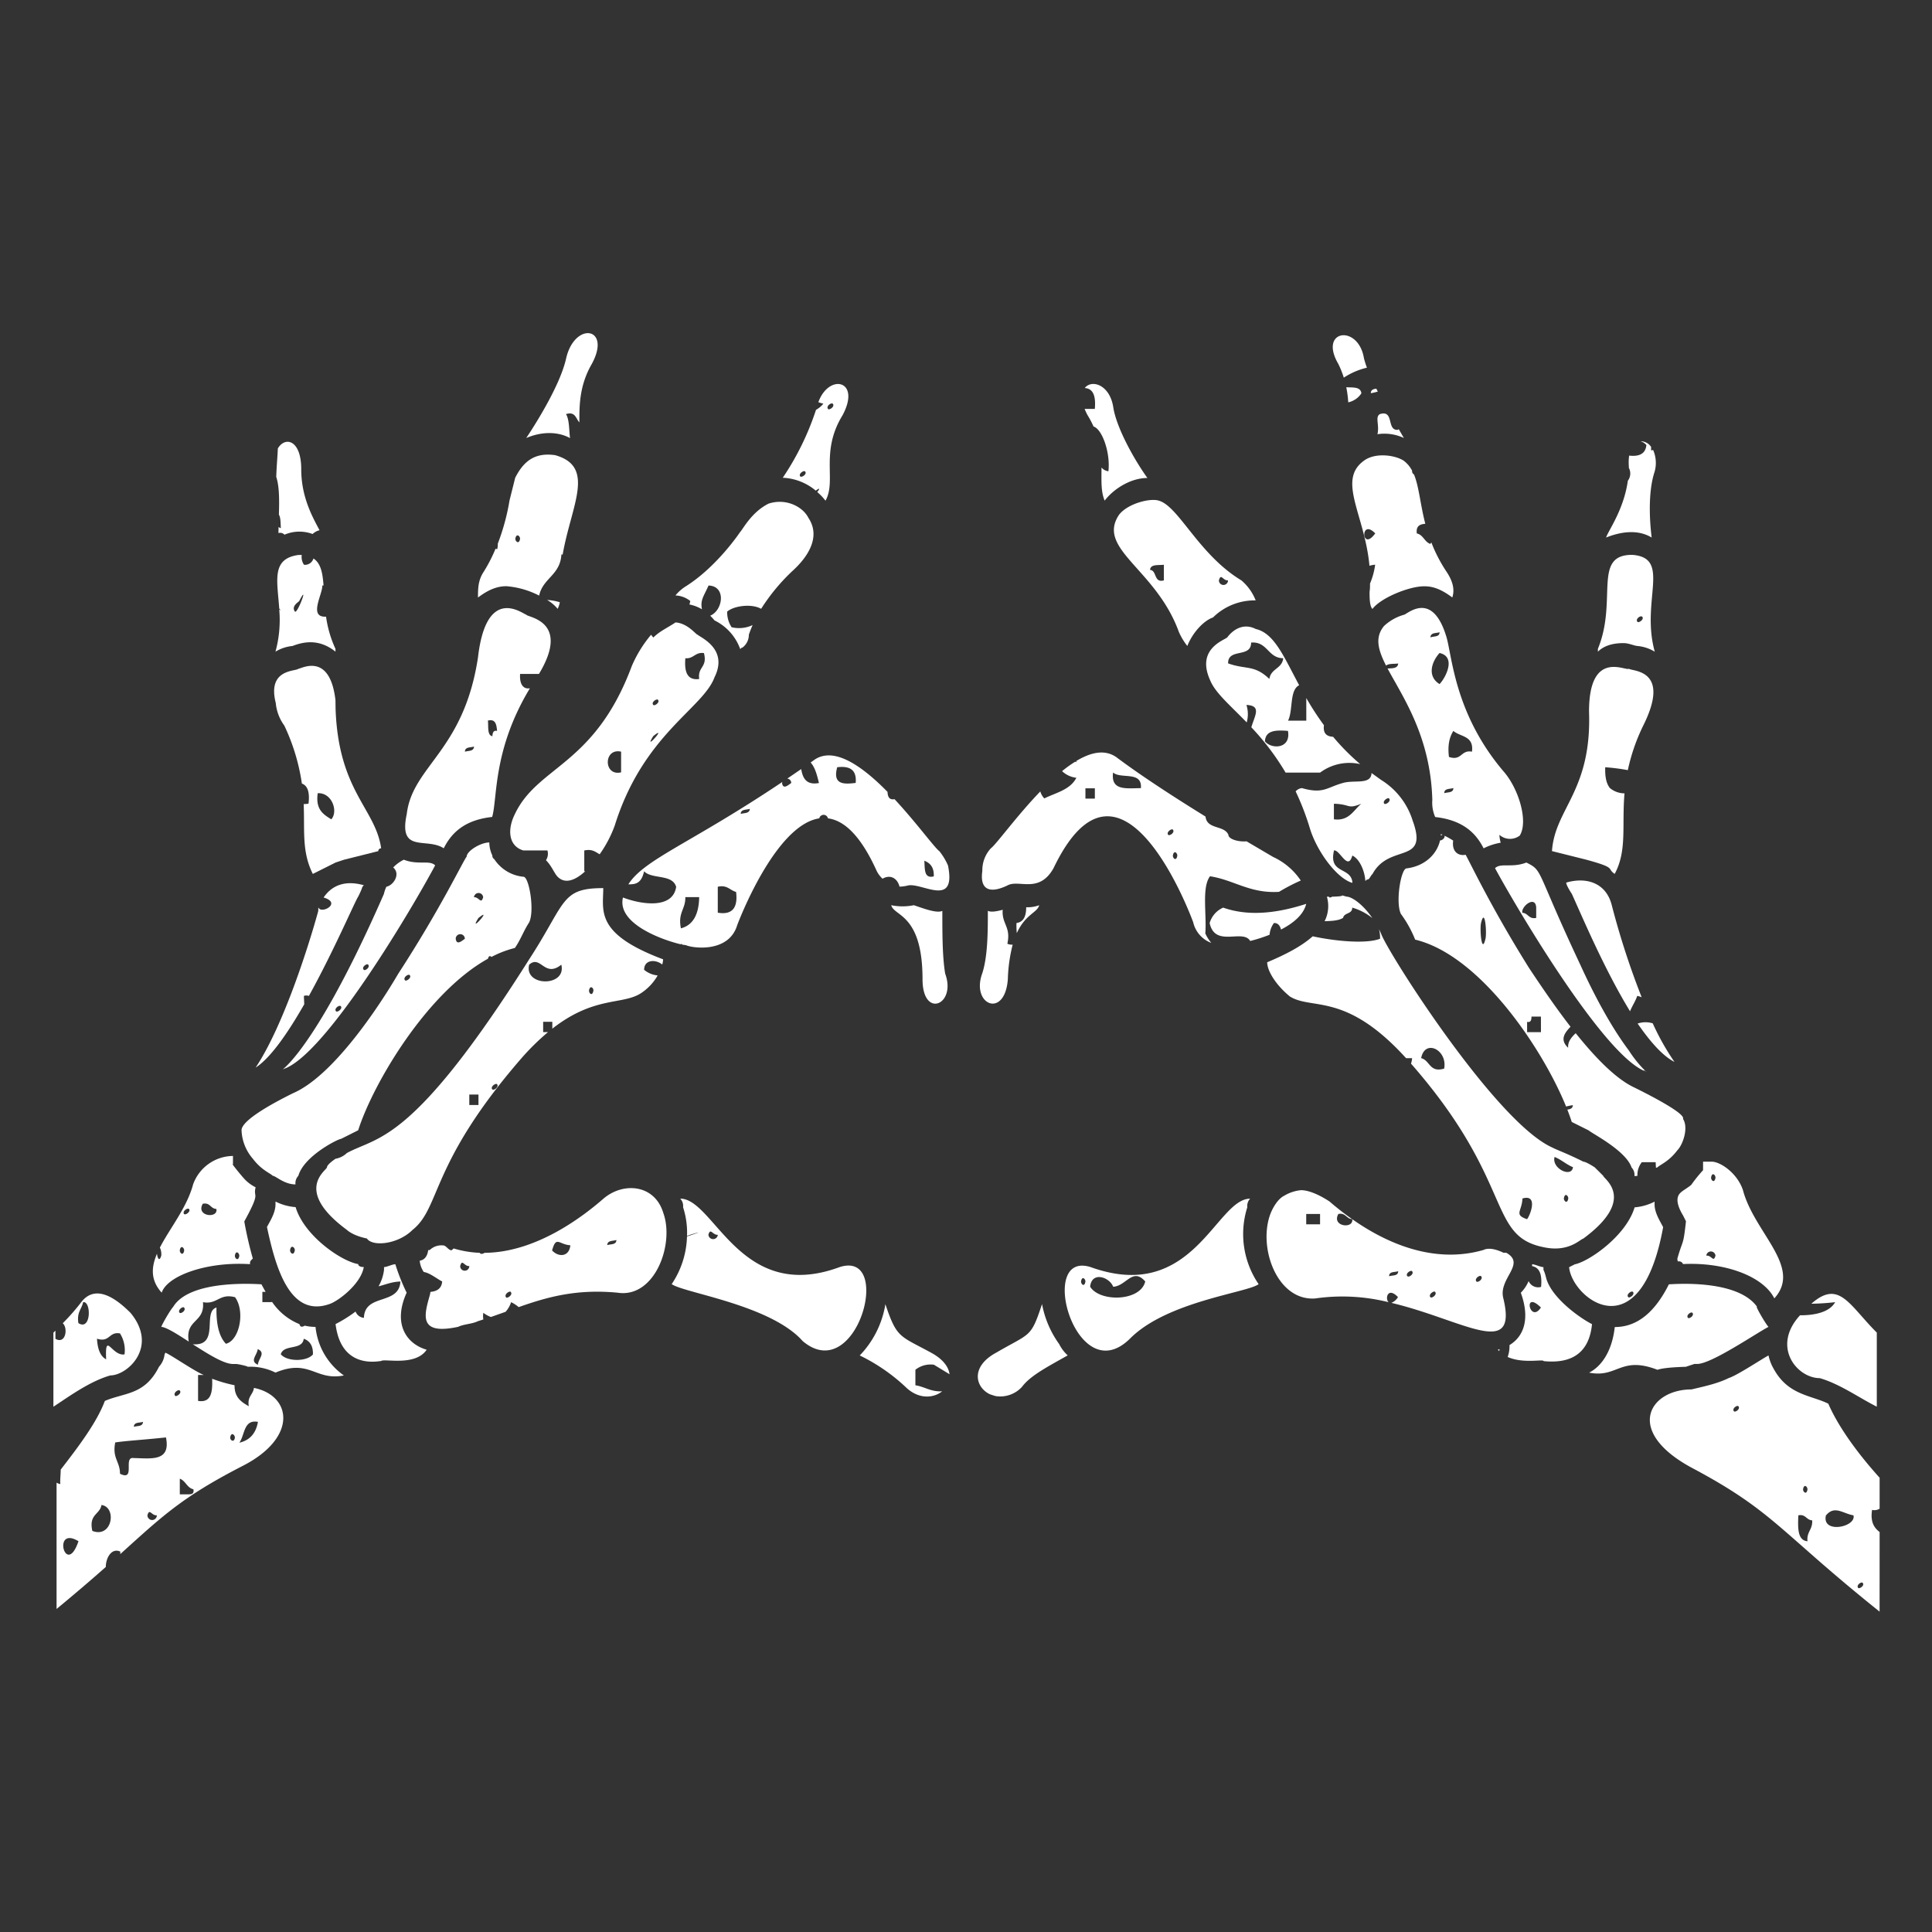
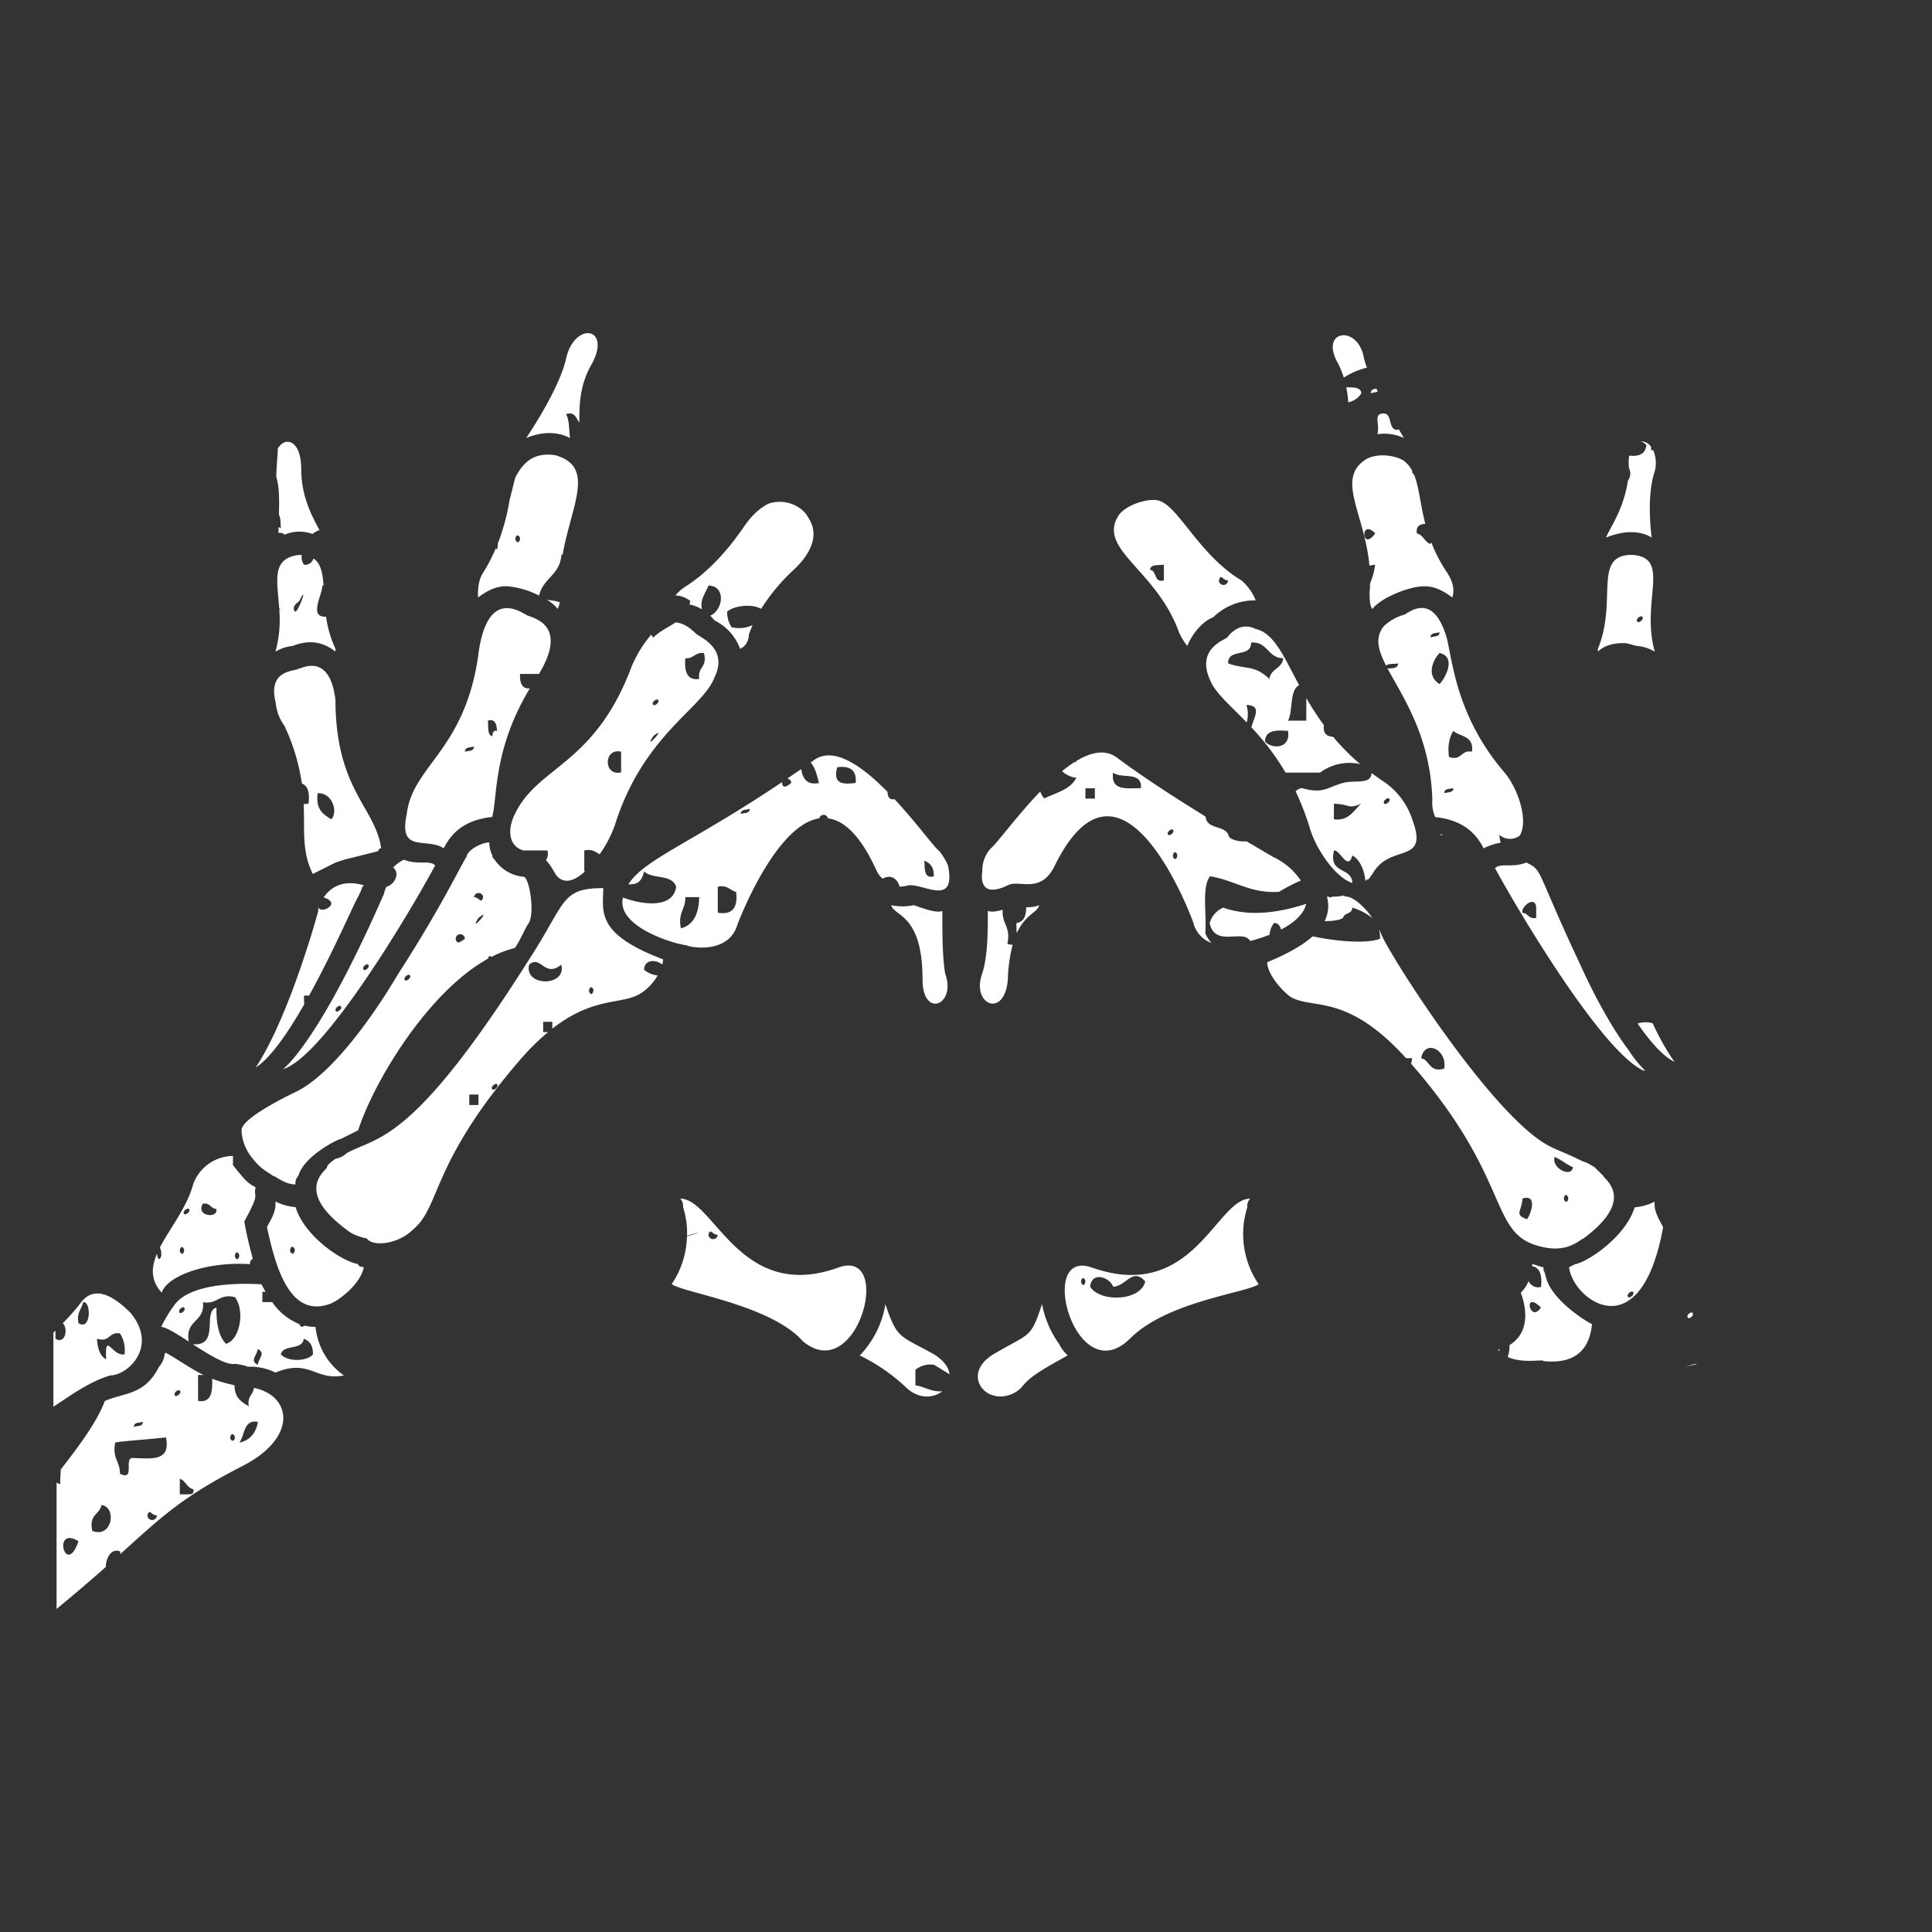
<svg xmlns="http://www.w3.org/2000/svg" viewBox="0 0 512 512" fill="#fff">
  <rect x="0" y="0" width="512" height="512" fill="#333333" stroke="none" />
  <path d="M80.63 266.16l-.1-2.23a2 2 0 0 1 1.33 0c6.6-11.93 12.18-25 13.07-26.33 1.5-3 .75-2.26 1.5-3-4.35-1.24-8.18-.43-10.67 3.25 5 1.5-.73 4.5-1.35 2.65l-.06.14v.76c-2.27 8.3-9.06 30.2-16.6 41.52 3.97-2.54 8.58-9.26 12.87-16.76zm8.27-93.46v-.76a29.9 29.9 0 0 1-2.49-8.52c-4.77.28-.87-6-1-8.25a1.23 1.23 0 0 1 .33 0c-.24-3.32-.7-5.87-2.67-7.17a2.34 2.34 0 0 1-2.51 1.67 3.65 3.65 0 0 1-.59-2.6h-.87c-7.2 1-5.63 6.64-5.1 14.18.38.47.54.73 0 .24a31.68 31.68 0 0 1-1 11.21 10.66 10.66 0 0 1 4.53-1.51c3.82-1.5 7.6-1.5 11.37 1.5zm-9.6-13.43c2.74-5.27-.54 3.7-1.16 2.78-1.02-1.45 1-2.5 1.16-2.78zm-3.24 123.66c11.33-5.28 33.22-42.28 39.26-53.6-1.5-1.5-4.53 0-8.3-1.5a9.88 9.88 0 0 0-2.82 2.06c2 1.66.16 4.7-1.8 5.1a8.64 8.64 0 0 0-.66 1.91c-21.14 48.32-30.2 47.56-25.67 46.05zm21.5-27.3c.63.7-.85 1.76-1.16 1.37-.7-.7.85-1.76 1.16-1.37zm-7.26 11c.62.7-.94 1.76-1.25 1.37-.62-.7.86-1.75 1.25-1.36zM434 171.2a10.66 10.66 0 0 1 4.53 1.51c-3.78-13.6 4.53-24.92-6-25.67-10.58 0-3.78 12.08-9.07 24.9v.76c1.52-1.5 3.78-2.27 6.8-2.27 1.42 0 2.93.76 3.74.76zm1.2-7.78c.63.7-.94 1.76-1.25 1.37-.67-.7.82-1.78 1.2-1.37zm-50.33-5.07c.75-2.26 0-4.53-1.5-6.8a39.72 39.72 0 0 1-4.05-7.8 2 2 0 0 0-.25.4c-1.57-.5-1.88-2.43-3.6-2.78-.26-2 .84-2.45 2.25-2.56-1.37-5.3-1.65-9.8-3-13.08a.94.94 0 0 1-.5-.84v-.16a7.87 7.87 0 0 0-2.21-2.63c-2.26-1.5-7.55-2.26-10.57 0-7.15 5.2.25 14.32 1.48 27.84a6.86 6.86 0 0 1 1.51-.29 19.45 19.45 0 0 1-1.36 5c0 .72 0 1.46-.12 2.2 0 1.5 0 3.78.76 4.53 2.26-3 9.8-6 13.6-6 2.28-.06 4.55.7 7.57 2.96zm-20.42-17c-3.67 5.12-4.06-4.17 0 0zM145 159a10.36 10.36 0 0 1 2.78 2.35 6.66 6.66 0 0 0 .58-1.75 14.2 14.2 0 0 0-3.36-.6zm-71.2-17.74a1.58 1.58 0 0 1 1.59.44 10 10 0 0 1 7.45-.18 4 4 0 0 1 1.84-1c-1.8-3.43-4.85-8.7-4.85-16.18 0-7.76-4.25-8.78-6.2-5.5-.08 2.12-.33 4.6-.42 7.54.83 2.53.82 6.18.7 10 .5.82.43 2.3.52 3.58a1.6 1.6 0 0 1-.61-.31l-.03 1.62zm15.1 44.27c-1.5-12.83-9.06-8.3-9.82-8.3-.75.75-8.3 0-6 9.06a12 12 0 0 0 2.27 6A53.82 53.82 0 0 1 80 207.65c1.64.6 2.1 2.52 1.76 5.33a12.46 12.46 0 0 1-1.28.12c.3 7.1-.55 12.56 2.42 18.5l6.03-3.02 2.26-.75 9.06-2.27a.74.74 0 0 1 .76-.75c-1.5-10.57-11.33-15.1-12.08-37zm-1.1 31.6c-2.1-1.3-4.22-2.58-3.6-6.92 3.8-.2 5.48 4.84 3.6 6.92zm-23.06 95.25c-.76-.76-3.78-4.53-3-3.78v-2.26a11.36 11.36 0 0 0-10.57 7.55c-1.65 6.17-6.2 11.66-8.8 16.73a4.16 4.16 0 0 1 .37 2.13c-.5 1.7-1 .73-1.14-.5-1.53 3.62-1.74 7 1.25 10.32 1.5-4.53 12.08-8.3 23.4-7.55 0-.75 0-.75.75-1.5a98.24 98.24 0 0 1-2.26-9.82c4.53-8.3 2.26-6 3-9.06a10.35 10.35 0 0 1-3.02-2.26zm-17.1 19c.24-1.56 1.17-.74 1.17 0-.23 1.53-1.17.75-1.17-.04zm1.17-9.6c-.62-.74.87-1.76 1.26-1.4.62.63-.87 1.72-1.26 1.36zm4.93-2.77c2-.4 2 1.3 3.6 1.37.55 2.63-5.54 2-3.6-1.37zm8.5 13.8c.23-1.6 1.18-.78 1.18 0-.24 1.52-1.18.74-1.18-.04zM438.1 119.26l-.54.1v-.93a3.34 3.34 0 0 0-2.79-1.49 3.38 3.38 0 0 1 1.54 1c-.23 2.34-1.92 3.1-4.57 2.8a12.92 12.92 0 0 0-.08 2.84v.4a3.18 3.18 0 0 1-.26 3.41c-1.1 7.75-5.12 13.1-5.77 15.06 3.78-1.5 8.3-2.27 12.08 0-.75-6-.75-12.84.76-17.37a8.55 8.55 0 0 0-.37-5.82zm-76.64-24.33c-1.5-9.06-12.08-7.55-6.8 1.5a24.57 24.57 0 0 1 1.46 3.65 19.22 19.22 0 0 1 6.13-2.64 25.69 25.69 0 0 1-.8-2.52zm4.24 14.8c-1.37.78-.08 2.83-.66 5.34a12.26 12.26 0 0 1 7 1l-1.4-2.4c0 .08-.07.15-.1.23-3.2.37-.94-5.37-4.85-4.16zm-233.98 35.8l-.4-.1a40.78 40.78 0 0 1-3.15 6.12c-1.5 2.26-1.5 4.53-1.5 6.8 3-2.26 5.28-3 7.55-3a22.94 22.94 0 0 1 8.66 2.49c1-4.68 5.6-5.4 5.9-10.93l.33.08c2.24-13 8.88-23.33-2-26.37-5.3-.75-8.3 1.5-10.58 6l-1.5 6a58.28 58.28 0 0 1-3.11 11.45 4.57 4.57 0 0 1-.16 1.46zm6.1-2.74c-.24 1.56-1.25.74-1.25 0 .24-1.56 1.25-.8 1.25 0zm222.96-38.55c-.2-1.82-2.3-1.5-4-1.62a30 30 0 0 1 .52 4 5.54 5.54 0 0 0 3.48-2.38zM34.54 347.87c-3.78-3.78-9.06-7.55-12.84-3a56.9 56.9 0 0 1-5.07 5.8c1.44 1.27.8 5.68-1.94 4.13v-2.16l-.54.53v19.63c4.53-3 9.82-6.8 15.1-8.3 4.53-.02 12.84-7.57 5.3-16.63zm-13.76 2.77c-.47-2.9.86-3.67 1.25-5.55 2.18-.4 2.18 7.74-1.25 5.55zm7.35 9.6c-1.64-.86-2.28-2.9-2.43-5.47 3.44 1.1 3.12-1.95 6.1-1.4a8.35 8.35 0 0 1 1.2 5.56c-3.4.54-5.2-6.34-4.87 1.32zm122.93-244.16c-.27-2.2-.16-4.84-1.06-6.34 2.47-.77 2.6 1.18 3.54 2.2 0-4.2-.08-9.68 3.3-15.5 5.3-9.8-4.53-11.32-6.8-1.5-1.5 6.8-7.55 16.6-10.58 21.14 4.26-1.82 8.52-1.68 11.58.01zM364.75 103c-.75.1-1.47.27-1.47 1.2a13.44 13.44 0 0 0 1.87-.44c-.15-.2-.27-.47-.4-.76zm-39.53 65.92c-.75.76-8.3 3-4.53 11.33 1.34 3.33 5.17 6.52 9.7 11.2a8.12 8.12 0 0 0-.07-4.63c4.12.17 2.17 2.87 1.3 5.92a67.58 67.58 0 0 1 9.07 12h9.16a13 13 0 0 1 10.62-2.24 59.62 59.62 0 0 1-7.18-7.24c-1.63-.1-2.72-.8-2.43-3.07a76 76 0 0 1-4.68-7.2v6h-4.84c1.38-2.7.33-8.1 2.95-9.4-4.15-7.73-6.6-13.76-11.5-14.9-4.53-2.3-7.55 2.23-7.55 2.23zm10 27.54c.16-3 3-3 6.1-2.77.86 4.76-4.32 4.96-6.1 2.77zm-3.67-26.17c4.37-.36 4.45 4.14 8.52 4.14-.3 2.82-3.28 2.7-3.67 5.5-4.07-3.86-6.18-2.4-10.94-4.13-.07-4.15 6.1-1.33 6.1-5.5zm-55.4 175.3c-3 9.06-3 7.55-12.08 12.84-7 3.75-5.6 9.25-1.72 11.07.5.17 1 .33 1.52.48a7.79 7.79 0 0 0 7-2.49c2.26-3 6.8-5.3 12.08-8.3a10.35 10.35 0 0 1-2.26-3 26.46 26.46 0 0 1-4.54-10.59zm-4.2-105.16c0 2.4-.7 3.92-2.57 4.18a20.74 20.74 0 0 0 .08 2.68c2.3-5.05 5.44-5.4 5.94-7.4a8.86 8.86 0 0 1-3.45.54zm-59.22 114.98c14.35 12.08 24.16-24.16 9.82-19.63-26.43 9.8-33.22-18.13-42.28-18.13a2.8 2.8 0 0 1 .75 2.27 21.88 21.88 0 0 1 1.05 7.61l.83-.3c4.12-1.25 1.44-.3-.84.44a23.72 23.72 0 0 1-4.05 12.63c3 2.26 24.92 5.28 34 14.34zm-25-28.17c.55-2 1.1.1 2.5 0a1.25 1.25 0 0 1-2.49 0zm62-85.85c-1.5.75-5.3-.76-7.55-1.5a15.1 15.1 0 0 1-6 0c.75 3 8.3 2.26 8.3 19.63 0 10.57 9.06 6.8 6-1.5-.75-4.53-.75-10.57-.75-16.6zm-9.82 126.1c3.42 3.4 7.44 3.1 9.78 1.22-3 .17-4.58-1.2-7.1-1.6V363a6.47 6.47 0 0 1 4.92-1.33l4.13 2.52c-.25-1.93-1.7-4-4.92-5.73-8.3-4.53-9.06-3.78-12.08-12.84a25.45 25.45 0 0 1-6.8 13.59 48.82 48.82 0 0 1 12.08 8.29zM179 157.8a6.72 6.72 0 0 1 3.93 1.47c-.06.33-.14.63-.22.93a10.17 10.17 0 0 1 3.32 1.27c-.5-2.47.46-3.4 1.74-6.3 4.72.14 3.87 6.55.44 8a13.74 13.74 0 0 1 1.15 1.25 13.56 13.56 0 0 1 6.79 7.55c.1 0 .16-.1.25-.14a.45.45 0 0 1 0-.11l.38-.12a4.2 4.2 0 0 0 1.67-3.4c.3-.87.64-1.72 1-2.55a8.42 8.42 0 0 1-5.57.57 7.16 7.16 0 0 1-1.17-4.14c1.7-1.5 6.4-2.2 9-.74a52 52 0 0 1 8-9.75c.76-.76 9.06-7.55 4.53-14.35-1.5-3-6-5.28-10.57-3.77-4.53 2.26-6.8 6.8-7.55 7.55 0 0-6 9.06-14.34 14.34a11.18 11.18 0 0 0-2.78 2.44z" />
-   <path d="M299.55 354.66c9.82-9.8 31-12.08 34-14.34a23.56 23.56 0 0 1-3-20.39 2.8 2.8 0 0 1 .75-2.27c-9.06 0-15.1 27.94-42.28 18.13-14.4-4.53-3.8 33.2 10.53 18.87zM295 341c3.44-.15 5.15-5.23 8.5-1.4-1.25 5.3-12 5.55-14.6 1.4.4-4.2 5.16-2.55 6.1 0zm-7.35-1.4c-.23 1.57-1.16.8-1.16 0 .23-1.53 1.16-.74 1.16.03zm-151.2-123.86c-2.12 4.24-1.6 8.5 2.22 9.63h6.4a3.11 3.11 0 0 1-.38 2.59c1.58 1.6 2.2 3.5 3.1 4.4 2 2 4.7.92 7.3-1.47h-.25v-5.5c2.1-.48 3 .42 4.08 1a32 32 0 0 0 4-7.63c7.55-24.16 23.4-31 26.43-39.27 3.77-7.55-3.78-10.57-4.53-11.32-.4 0-2.56-3-5.8-3.22-1.94 1.33-4.2 2.3-5.87 4a5.42 5.42 0 0 1-.6-.74 33.07 33.07 0 0 0-5.11 8.28c-9.84 26.43-24.94 26.43-31 39.27zm45.18-41.3c2.18.2 2.57-1.68 4.92-1.37 1 3.87-1.72 3.55-1.25 6.87-3.2.44-3.98-1.93-3.67-5.5zm-7.27 11c.63.7-.93 1.76-1.24 1.36-.64-.68.93-1.74 1.24-1.34zm-1.24 9.64c4.13-3.36-2.9 4.6 0 0zm-8.52 4.1v5.5c-4.7 1.12-4.7-6.54 0-5.48zm15.86 50.95a.58.58 0 0 1 .31.18 6.61 6.61 0 0 0 1 .16c1.5.75 11.32 2.26 13.6-5.3 0 0 9.84-26.5 21.75-28.3a1.17 1.17 0 0 1 2.29 0c4.24.54 8.66 4.47 12.95 14a7.28 7.28 0 0 0 1.52 2c2.17-1.26 4 0 4.5 2.1a9.91 9.91 0 0 0 2.28-.32c3.77-.75 12.83 6 10.57-5.28a16.66 16.66 0 0 0-2.27-3.78c-1.36-1-6.12-7.6-11.9-13.8-1.4.26-1.8-.64-1.86-1.94-6.6-6.72-14.18-12.2-19.47-8.43l-.9.65c1.17 1.3 1.7 3.34 2.2 5.44-3.22.6-4.3-1.15-4.7-3.7l-3.7 2.53a1.14 1.14 0 0 1 1.05 1.16c-1.1.85-2.2 1.64-2.43 0a1.33 1.33 0 0 1 .11-.3c-24.27 16.3-36.64 20.5-40.84 27.16 1.75 0 3.44-.1 4.17-3.46 2.1 2.18 7.5.66 8.5 4.13-.87 5.9-9.12 4.72-14.1 2.82-1.68 7.1 11 11.4 15.32 12.4zm67-17.88c-2.65.66-2.34-2-2.5-4.15 1.58.63 2.6 1.76 2.5 4.15zm-25.62-28.92c3.2-.4 5.24.52 4.93 4.15-3.2.4-6.16.46-4.9-4.15zm-23.12 11c-.08 1.33-1.5 1.06-2.42 1.37.02-1.3 1.5-1.04 2.44-1.35zm-8.5 20.67c2.5-.58 3.2.94 4.85 1.37.54 4.3-1.1 6.14-4.85 5.5zm-8.6 2.74h3.67c-.08 4.5-1.56 7.42-4.84 8.28-.86-4.2 1.25-5.02 1.17-8.27zm103.63-36.1a3.31 3.31 0 0 0 0 .34 2.08 2.08 0 0 1-.3-.13 33 33 0 0 0-3.49 2.51 6.59 6.59 0 0 0 3.79 1.76c-1.64 3.2-5.4 3.94-8.5 5.47a4.56 4.56 0 0 1-1.06-1.85c-6.3 6.54-11.65 14-13.1 15.07a8.56 8.56 0 0 0-2.26 6c-.76 5.28 2.26 6 6.8 3.77 3-1.5 8.3 2.27 12.08-4.53 18.13-37.75 37 14.35 37 14.35a7.66 7.66 0 0 0 4.8 5.48 10.62 10.62 0 0 1-1.59-2.51c.4-5.08-1-12.2 1.25-15.15 6.4 1 10.55 4.6 18.28 4.13a49.71 49.71 0 0 1 5.77-3 17.84 17.84 0 0 0-7.37-6.27l-7-4.12c-2.16.2-4.8-.58-4.8-1.7-1.1-2.66-5.7-1.35-6.07-4.86-7.9-4.88-16.9-10.68-23.62-15.73-3.05-2.14-6.75-1.33-10.6.98zm4.9 10h-2.5v-2.73h2.5zm21.85 15.1c-.23 1.56-1.18.8-1.18 0 .27-1.56 1.18-.73 1.18 0zm-1.18-6.87c.64.7-.85 1.75-1.24 1.37-.58-.7.9-1.76 1.27-1.37zm-8.5-11c-3.75 0-8 .8-7.34-4.15 2.03 1.83 7.76-.5 7.37 4.14zm43.84 30.66c-6.66 2.15-14.65 3.6-22 1a6.38 6.38 0 0 0-3.59 4.09c1.42 6.6 8.8 1.45 10.75 4.75a40.94 40.94 0 0 0 5.13-1.65 6 6 0 0 1 1.15-3.1c1-.08 1.63.66 1.88 1.72 3.16-1.62 5.97-3.87 6.68-6.8zM83.6 351.64a12.27 12.27 0 0 1-2.84-.33c-.66.4-1.2.44-1.4-.4a16 16 0 0 1-7.33-6v.17h-2.5v-2.73h.85l-1.1-2c-.76 0-18.88-1.5-23.4 6-.75.75-3.77 6-3 5.28 1.54.3 4.2 2 7.14 3.9-1-6 4.3-4.9 3.77-10.44 3.82.7 4.3-2.42 8.5-1.32 2.74 3.75 1.18 11.48-2.42 12.34-1.87-1.95-2.58-5.3-2.5-9.6-3.82 1.12 1 10.3-6.28 9.73 4 2.56 8.2 5.23 10.66 5.23h.75c.76 0 3.78.75 3 .75a14.92 14.92 0 0 1 7.51 1.53c9.06-3.77 10.57 2.27 18.12.76a17.91 17.91 0 0 1-7.51-12.84zm-36-3.73c-.62-.7.86-1.8 1.17-1.4.67.7-.78 1.72-1.13 1.4zm20.7 13.74c-2.2-1-.16-2.5 0-4.13 2.22 1 .2 2.48.04 4.13zm6.1-2.72c.78-2.82 5.7-.95 6.1-4.15 1.5.55 2.5 1.72 2.43 4.15-1.6 1.95-6.84 1.95-8.48 0zm281.53-115.68c.32-1.48 2.43-.93 2.43-2.72a15.14 15.14 0 0 1 5.32 2.77c-2.66-3.9-5.6-5.67-6.75-5.67-2.78-.7.84-.1-3.9 0-.3.2-.65.3-.78.13a.67.67 0 0 1-.06-.12h-.55a8.84 8.84 0 0 1-.61 6.49c1.84-.06 3.7-.13 4.9-.88zM117.6 224.8c2.26-4.53 6-7.55 12.83-8.3 1.45-5.07.13-17.77 10-34.1-1.47.27-2.8-.67-2.6-3.8h5c8.58-14.23-3.33-15-3.33-15.7-.75 0-10.57-8.3-12.83 11.33-3.78 24.92-17.37 28.7-18.88 41.53-2.26 10.57 5.3 6.04 9.82 9.06zm14.13-31.1c-1-.24-1.18.55-1.25 1.4-1.4-.23-1-2.53-1.18-4.14 2.04-.5 2.27 1.05 2.43 2.74zm-6.1 4.14c-.08 1.33-1.48 1.06-2.42 1.37 0-1.33 1.5-1.06 2.42-1.37zm48.65 60.66a6.52 6.52 0 0 1-3.58-1.49c0-2.7 3-2.86 4.8-1.4a5.92 5.92 0 0 0 .23-1.38c-18.12-6.8-15.86-12.83-15.86-18.87-11.32 0-9.8 3.77-19.63 18.87-31 49.08-40 46.8-48.32 51.34a5.72 5.72 0 0 1-3 1.51s-2.27 1.5-2.27 2.27-9.06 6 5.3 16.6c0 0 1.5 1.5 5.28 2.26 1.5 2.27 8.3 1.52 12.08-2.26 7.55-6 4.53-17.37 28.7-45.3a64.8 64.8 0 0 1 7.23-7.14h-1.3v-2.72h2.43v1.82c11.07-8.66 18.46-6.26 23.36-9.32a13.66 13.66 0 0 0 4.57-4.81zm-47.48 34.34h-2.43v-2.78h2.43zm3.67-4.14c-.63-.7.94-1.76 1.25-1.37.62.68-.87 1.76-1.25 1.37zm9.76-33.05c3.05-2.73 4.06 3.6 8.52 0 1.48 5.9-9.93 5.9-8.52 0zm15.86 6.88c.24-1.57 1.25-.75 1.17 0-.26 1.56-1.17.77-1.17 0zm105.7-21.13c0 5.28 0 12.08-1.5 16.6-3 8.3 6 12.08 6.8 1.5a41.47 41.47 0 0 1 1.28-9.16 2.87 2.87 0 0 1-1.41-.24c1-4.55-1.54-5.22-1.23-9-1.57.42-3.1.7-3.92.28zm-121.56 3.03c1.5-3 0-12.08-1.5-12.08a10.39 10.39 0 0 1-7.74-4.66 1.12 1.12 0 0 1-.52-1h0a8.14 8.14 0 0 1-.8-3.43c-2.27 0-6 2.26-6 3.77-.76.76-6.8 13.6-18.12 31-5.3 9.06-17.37 27.18-27.94 31.7-3 1.5-13.6 6.8-13.6 9.8a12.22 12.22 0 0 0 3 7.55c2.27 3 4.53 3.78 5.3 4.53.75 0 3 2.27 6 2.27a2.8 2.8 0 0 1 .75-2.27c1.5-5.28 10.57-9.8 11.33-9.8l4.53-2.27c4-12.52 18.27-36.55 34.4-45.47.2-.83.62-.8.9-.46a27.9 27.9 0 0 1 6.23-2.39c1.56-2.23 2.3-4.54 3.8-6.8zm-32.9 15.35c-.62-.7.86-1.76 1.25-1.37.62.7-.94 1.76-1.25 1.37zm13.44-11a1.21 1.21 0 0 1 2.42 0c-1.1.84-2.2 1.67-2.42-.01zm7.27-11c-.56 2-1.1-.12-2.43 0a1.22 1.22 0 0 1 2.43-.03zm-1.25 5.5c4.13-3.32-2.9 4.62 0 0zM94.94 335c-4.53-.75-14.35-7.55-16.6-15.1a14.11 14.11 0 0 1-5.33-1.48v.75c0 2.27-1.5 4.53-2.26 6 2.26 10.58 6 24.17 16.6 20.4 2.26-.75 8.3-5.28 9.06-9.8.04.04-1.47.04-1.47-.75zm-18.07-3.7c.24-1.56 1.26-.74 1.26 0-.24 1.6-1.26.82-1.26.03zm-9.57 36.5c-.24 1.85-1.8 2.25-1.37 4.86-1.94-1.1-3.82-2.3-3.77-5.56a38.3 38.3 0 0 1-5.94-1.72c.14 3.5-.22 6.45-3.73 5.87v-6.87H54c-2.35-.92-8.87-5.43-10.17-5.9a3.17 3.17 0 0 1-.21.41 5.83 5.83 0 0 1-1.48 3.31c-3.78 7.55-9.06 6.8-14.35 9.06-2.1 5.6-6.8 11.88-11.7 18.2 0 1.2-.2 2.73-.1 3.83a2.81 2.81 0 0 1-1-.37v33.47a491.69 491.69 0 0 0 13.05-11.13c0-2.37 1.5-5.14 3.84-4.07q0 .35 0 .66C43 401.8 48.23 396.78 64 388.64c15.06-7.54 13.34-18.8 3.3-20.83zm-29.4 9c-.08 1.33-1.48 1-2.42 1.33 0-1.33 1.53-1 2.42-1.33zm-17.1 31.64c-3.36 9.84-7.1-4.3 0 0zm3.67-2.73c-1-4.46 2-4.3 2.42-6.87 4.13.54 2.9 8.9-2.42 6.87zm14.6-4.14c.55-2 1.1.15 2.5 0a1.25 1.25 0 0 1-2.5 0zm-3.6-15.16c-3-.54.62 6.25-3.67 4.15 0-3.3-2.1-4.07-1.26-8.3 3.2-.47 7.6-.7 13.44-1.33 1.33 6.5-3.98 5.55-8.5 5.47zm10.94-16.5c-.63-.77.85-1.8 1.24-1.4.63.7-.93 1.72-1.24 1.4zm3.67 26.1h-2.43v-4.14c1.56.55 1.88 2.42 3.6 2.8.24 1.2-.47 1.33-1.17 1.33zM61 381c.24-1.64 1.25-.78 1.25 0-.25 1.44-1.25.65-1.25 0zm7.35-4.14c-.55 3.05-2.2 4.84-4.92 5.47 1.5-2.08 1.1-6.22 4.93-5.52zm375.4-95.44a65.34 65.34 0 0 1-5.76-10.23 6.57 6.57 0 0 0-4 .06c3.32 4.8 6.64 8.6 9.76 10.17zm-24.16 46.82c14.35-10.58 5.3-15.86 5.3-16.62l-2.27-2.26s-2.27-1.5-3-1.5c-4.53-2.27-6.8-3-8.3-3.78-15.1-6.8-43.8-52.1-45.3-56.62l-.58-1.24a9 9 0 0 1 .29 2.56c-3.77 1.45-12.1.6-17.85-.65-3.1 2.78-7.58 5-12.06 6.88 0 2.26 2.27 6 6 9.06 5.93 3.7 14.77-1.3 30.8 16.35h1.6a5.56 5.56 0 0 1-.29 1.45c27.5 31.4 20.1 45.63 35.1 48.64 6.82 1.5 9.84-2.26 10.6-2.26zm-5.15-10.65c.24-1.56 1.17-.78 1.17 0-.23 1.57-1.17.74-1.17 0zm-2.5-11c1.8.7 3.13 2 4.92 2.73-.38 2.93-5.78.3-4.87-2.74zm-29.22-23.4c-3.9 1.17-3.75-2.2-6.1-2.77 1-5.2 7.03-2.17 6.1 2.76zm22 39.92c-3.6-1.2-1.4-2.07-1.25-5.5 4.25-1.26 2.06 4.5 1.2 5.5zm42.05 39.1l2.27-.75h.75c3.78 0 15.86-8.3 18.88-9.82-.76-.75-3.78-6-3-5.28-5.3-7.55-22.65-6-23.4-6-4.53 9.06-9.8 11.32-14.34 11.32-.76 6.8-3.78 10.57-6.8 12.08 7.55 1.5 8.3-4.53 18.12-.75 2.25-.8 9.04-.8 7.53-.8zm1.73-14.3c.63.7-.86 1.7-1.17 1.33-.62-.7.86-1.72 1.17-1.33zM307.1 132.68c-2.26-.75-8.3.76-10.57 3.78-6 9.06 9.82 14.34 15.86 30.95a16.67 16.67 0 0 0 2.26 3.78c1.5-3.78 4.53-6.8 6.8-7.55a15.71 15.71 0 0 1 11.32-4.53 13.46 13.46 0 0 0-3.77-5.29c-11.33-6.82-16.6-19.63-21.9-21.14zm1.34 21.13c-2.74.74-1.8-2.66-3.67-2.78.15-1.6 2.18-1.17 3.67-1.37zm17 0a1.21 1.21 0 0 1-2.42 0c.57-2.04 1.04.12 2.45 0zm71.86 204.24a4.7 4.7 0 0 1 .12-.51l-.48.14c.1.14.24.24.36.37zm-23-140.8a19.49 19.49 0 0 0-8.3-10.57l-2.53-1.82c-.12 3.2-4.5 1.76-7.53 2.62-4.37 1.2-5.23 3-10.93 1.37a2.66 2.66 0 0 0-1.65.87 69.76 69.76 0 0 1 3.77 9.79c1.7 5.7 6.87 13.14 11.25 14.47a2.29 2.29 0 0 1 0-.37c-.63-3.9-6.33-2-4.85-8.24 1.57-.2 3.67 5.58 4.85 1.36 1.84.85 3.26 3.87 3.45 6.73a4.59 4.59 0 0 0 .41-.36c.75 0 .75-.75 1.5-1.5 4.5-8.3 15.08-2.26 10.55-14.34zm-20.8-.12V213c4.54.12 3.44 1.53 7.27 0-2.1 1.7-3.2 4.63-7.27 4.13zm13.36-4.13c-.62-.7.94-1.75 1.26-1.4.62.72-.87 1.73-1.26 1.4zm42.92 125.8c-.75-3-.75-1.5-.75-3-.76 0-2.27-.76-3-.76v.5c2.07.38 2.67 2.38 2.37 5.5a2.75 2.75 0 0 1-3.3-1.54 9.87 9.87 0 0 1-2.07 3.09c2.46 6.76.9 11.52-3 13.87a8.43 8.43 0 0 1-.48 3.15c4.08 1.85 9.52.5 9.52 1.1 7.55.76 12.08-2.26 12.83-9.8-3.06-1.53-10.6-6.82-12.12-12.1zm-1.42 7.7c-2.9 4.45-4.92-4.85 0 0zm-26.08-125.3l-.43-.17v.43a1.74 1.74 0 0 1 .43-.26zm58.46 104c-.75-1.5-2.26-3.77-2.26-6v-.75a14.11 14.11 0 0 1-5.29 1.51c-2.26 7.55-12.08 14.35-15.86 15.1l-1.5.76c.76 8.26 18.88 22.6 24.92-10.62zm-8 17.15c.63.7-.93 1.8-1.24 1.4-.65-.7.84-1.77 1.23-1.4zm-35.04-119a10.44 10.44 0 0 1-.35-2.12 4.25 4.25 0 0 0 5.41.2c2.33-3.83-.35-12.52-4.3-17-12.84-15.1-13.6-30.2-15.1-35.5-3.78-12.83-10.57-6-11.33-6a12.77 12.77 0 0 0-5.28 3c-2.43 3-1.57 6.25.57 10.46.73-.6 2.16-.4 3.22-.56-.12 1.34-1.5 1.27-2.82 1.33 4 7.5 11.4 18 11.86 34.83a9.52 9.52 0 0 0 .76 4.53c6.8.76 10.57 3.78 12.83 8.3a15.52 15.52 0 0 1 4.52-1.49zm-16.2-55.8c0 1.33-1.5 1-2.43 1.37.08-1.34 1.48-1.06 2.43-1.37zm0 5.5c4.44 1 1.7 6.45 0 8.24-3.36-2.06-2.12-5.93 0-8.24zm1.24 37.15c0-1.32 1.48-1.05 2.42-1.36 0 1.32-1.48 1.05-2.42 1.36zm7.35-11c-3-.55-2.66 2.53-6.1 1.4-.4-3.2.16-5.3 1.17-6.9 1.85 1.63 5.47 1.2 4.93 5.5zm45.37 84.5a1.52 1.52 0 0 1 .57.11 31.48 31.48 0 0 1-4.35-5.4c-4.53-6-9.06-14.34-12.84-22.65-12.08-25.67-9.8-24.9-14.34-27.18-3.78 1.5-6.8 0-8.3 1.5 5.3 9.82 27.94 48.32 39.27 53.6zm-28.35-40.44c-2 .4-2.1-1.28-3.67-1.36-.4-1.68 3.5-4.76 3.67-1.36z" />
-   <path d="M470.2 344.1c7.55-8.3-5.3-17.36-8.3-28.7-1.5-4.53-6-7.55-8.3-7.55h-2.27v2.26a40.68 40.68 0 0 0-3.12 3.87c-.78.72-2.2 1.45-2.92 2.17s-1.5 2.27.76 6l.75 1.5c-.75 6.8-.75 4.53-2.26 9.82a1.36 1.36 0 0 0 .14.83 1.16 1.16 0 0 1 1.34.69c11-.55 21.23 3.18 24.2 9.1zm-15.58-32c-.24 1.56-1.17.74-1.17 0 .23-1.56 1.17-.8 1.17 0zm0 20.66c-.55 1.95-1-.16-2.43 0a1.22 1.22 0 0 1 2.43 0zm27.65 32.47c5.28 1.5 10.57 5.3 15.1 7.55v-19.63c-7.37-7.37-10-14.13-17.34-7.65a61.75 61.75 0 0 0 6.3-.41c-1.5 2.73-5.62 3.5-9.3 3.47l-.06.06c-7.55 8.3-.75 16.6 5.3 16.6zm-37.75-60.4c1.5-1.5 3-6 1.5-8.3.75-1.5-9.82-6.8-12.84-8.3-5-2.3-10.53-8.1-15.6-14.42-1.14 1.07-2.15 2.28-2 3.87-2.26-2.13-1-3.9.63-5.58-4.38-5.66-8.3-11.53-11-15.58-9.8-15.68-15.07-26.82-16.8-30-1.8.38-3.74-.7-3.3-3.75a19.65 19.65 0 0 0-2.31-1.3c.23.6-.7 1.3-1.17 1.24-.74 3.35-3.7 6.77-8.87 7.42-1.5 0-3 9.06-1.5 12.08a30.4 30.4 0 0 1 3.77 6.8c17.23 4.13 33.82 29 40 44.23a17.18 17.18 0 0 1 1.79-.36c-.05.9-.73 1.07-1.46 1.18.45 1.15.85 2.25 1.17 3.27l4.53 2.26c.75.76 9.82 5.3 11.33 9.82a2.78 2.78 0 0 1 .75 2.26 5.18 5.18 0 0 0 .8-.07 5.35 5.35 0 0 1 1.16-3.61h3.67c0 .5.06 1 .07 1.5a1.08 1.08 0 0 1 .34-.09c.82-.8 3.07-1.55 5.34-4.57zm-50.85-56.06c-1 4.37-1.56-2.47-1.18-4.15 1.02-4.37 1.57 2.47 1.18 4.15zm14.7 24.76h-3.67v-2.73c1 .23 1.16-.55 1.16-1.4h2.5zM216.58 130.4a14.07 14.07 0 0 1 2.18 2.29c3-5.28-1.5-12.83 4.53-22.65 5-9.36-3.64-11.16-6.42-3.45a17.43 17.43 0 0 0 1.33.39 6.72 6.72 0 0 1-1.95 1.63 72.49 72.49 0 0 1-8.81 18 14.57 14.57 0 0 1 8.74 3.41c1.26-.93 1-.37.4.38zm4.12-23.4c.63.74-.93 1.76-1.25 1.4-.63-.77.86-1.8 1.25-1.4zm-8.6 19.3c-.62-.73.94-1.75 1.25-1.36.64.67-.87 1.68-1.25 1.33zM107.77 342.58a52.41 52.41 0 0 1-3-7.55c-.75 0-2.26.76-3 .76v.75a11.72 11.72 0 0 1-1.45 4.35c1.9-.47 3.54-1.22 5.8-1.27-.4 6.4-9.45 3.05-9.68 9.62a2.57 2.57 0 0 1-2.21-1.67 35.69 35.69 0 0 1-5.3 3.32c1.47 12.1 11.28 9.8 12.06 9.8.75-.75 9.06 1.5 12.08-3-5.3-1.53-9.08-6.8-5.3-15.12zM399.2 332h-.75c-1.5-.75-3.78-1.5-5.3-.75-13.83 4-26.77-2.5-34.8-8.16.46 2.66-5.55 2-3.67-1.37 1.94-.4 2.1 1.28 3.66 1.37a74.14 74.14 0 0 1-6-4.68c-2.26-1.5-5.28-3-7.55-3a10.66 10.66 0 0 0-4.53 1.51c-1.5.75-3 3-3.77 5.28-3 9.07 2.26 22.66 12.08 21.9a50.41 50.41 0 0 1 19.43 1c-1-.87-.27-4.22 2.48-1.36a3.6 3.6 0 0 1-1.75 1.53c19 4.52 33.62 15.17 29.67-1.2-1.4-5.25 6.1-9.06.8-12.06zm-49.37-7.54h-3.67v-2.74h3.67zm18.3 13.75c0-1.33 1.48-1 2.4-1.33 0 1.34-1.48 1.03-2.4 1.34zm4.84 0c-.63-.7.93-1.72 1.24-1.33.63.7-.85 1.73-1.2 1.34zm6.1 5.55c-.62-.7.94-1.8 1.25-1.4.62.7-.86 1.8-1.25 1.42zm12.2-4.15c-.63-.7.86-1.8 1.24-1.4.64.72-.85 1.8-1.24 1.4zm-103.8-236.78c2.36.15 2.95 2.32 2.67 5.54h-2.7a14.32 14.32 0 0 0 .78 1.66 25 25 0 0 1 1.58 3c2.27.68 4.5 6.9 3.94 11.86a2.82 2.82 0 0 1-1.83-1c0 3.4-.2 6.34.84 8.78 2.26-3 6.8-6 11.32-6-3.77-5.28-8.3-13.6-9.06-18.87-.97-5.88-5.72-7.32-7.54-4.97zM498.12 406c-1.44-1.1-2.5-2.65-2-5.86a2.67 2.67 0 0 0 2-.32v-8.2c-6.8-7.55-11.32-14.35-13.6-19.63-4.53-2.24-10.53-2.24-14.34-9a12.58 12.58 0 0 1-1.51-3.78c-1.5.76-8.3 5.3-10.57 6-3 1.5-6.8 2.27-9.82 3-11.32 0-18.12 11.33.76 21.14 21.14 11.33 22.65 16.6 49.07 37.75zm-38.6-32c-.63-.7.86-1.72 1.17-1.33.63.7-.86 1.72-1.17 1.33zM479 394.7c-.23 1.56-1.17.7-1.17 0 .22-1.56 1.17-.77 1.17 0zm0 13.75c-2.65-.23-2.57-3.52-2.42-6.87 1.95-.4 2.1 1.25 3.67 1.33.14 2.5-1.5 2.97-1.25 5.54zm4.92-6.87c2.27-2.73 4.46-.47 7.27 0 .8 3.12-8.46 5-7.3 0zm8.52 19.22c-.62-.7.86-1.72 1.17-1.33.68.7-.88 1.72-1.2 1.33zm-65.3-180.9c-1.5-6-6.8-7.55-12.08-6 0 .75 1.5 3 1.5 3 2.42 5.3 8.55 19.9 15.42 31.1.52-1.36 1.47-2.7 1.9-4.08a6.24 6.24 0 0 1 1.18.36 210.11 210.11 0 0 1-7.92-24.38zm4.25-35.8a50.79 50.79 0 0 1 4.07-11.78c7.55-15.1-3-14.35-3.78-15.1-.75.75-10.57-5.3-10.57 11.33.75 21.14-9.06 25.67-9.82 37l9.06 2.27c8.3 2.26 5.3 2.26 7.56 3.77 3.33-6.18 1.86-12.67 2.6-21.34a6.12 6.12 0 0 1-3.86-1.4c-1-1.22-1.33-3.1-1.25-5.52a52.45 52.45 0 0 1 6 .77zM126.65 350.13l1.44-.46a5.07 5.07 0 0 1 0-1.76 7.9 7.9 0 0 0 2 1.11l3.9-1.38a7.29 7.29 0 0 0 1.46-2.55 8.94 8.94 0 0 1 2 1.31c7.66-2.7 15.35-4.86 26.25-3.82 9.8 1.5 15.1-12.83 12.08-21.14-2.27-7.55-10.57-8.3-15.86-3.78-5 4.34-17.55 14.27-31.5 14.35-.54.32-1 .42-1.3 0a27.46 27.46 0 0 1-6.9-1.16 3.75 3.75 0 0 1-.62.51c-.86-.2-1.16-1-1.93-1.28a4.45 4.45 0 0 0-3.79 1.2h-.4c-.2 1.55-.9 2.6-2.25 2.82a6.17 6.17 0 0 0 1.08 3c1.57.2 3.5 1.82 4.87 2.5-.16 1.93-1.43 2.6-3.12 2.77a4.8 4.8 0 0 1-.18.95c-1.5 5.28-3 10.57 7.55 8.3 1.45-.73 3.72-.73 5.23-1.5zm36.7-21.52c0 1.32-1.5 1.05-2.43 1.36.07-1.32 1.5-1.04 2.43-1.36zm-12.2 1.4c-.32 3.17-3.2 3.17-4.84 1.37 1.1-4 1.8-1.55 4.84-1.37zm-15.78 12.4c.62.7-.94 1.8-1.25 1.4-.63-.74.86-1.8 1.25-1.44zm-11-6.87a1.21 1.21 0 0 1-2.42 0c.52-2.07 1.08.12 2.4-.03zM436 283.8c.42.37.36.16 0 0z" />
+   <path d="M299.55 354.66c9.82-9.8 31-12.08 34-14.34a23.56 23.56 0 0 1-3-20.39 2.8 2.8 0 0 1 .75-2.27c-9.06 0-15.1 27.94-42.28 18.13-14.4-4.53-3.8 33.2 10.53 18.87zM295 341c3.44-.15 5.15-5.23 8.5-1.4-1.25 5.3-12 5.55-14.6 1.4.4-4.2 5.16-2.55 6.1 0zm-7.35-1.4c-.23 1.57-1.16.8-1.16 0 .23-1.53 1.16-.74 1.16.03zm-151.2-123.86c-2.12 4.24-1.6 8.5 2.22 9.63h6.4a3.11 3.11 0 0 1-.38 2.59c1.58 1.6 2.2 3.5 3.1 4.4 2 2 4.7.92 7.3-1.47h-.25v-5.5c2.1-.48 3 .42 4.08 1a32 32 0 0 0 4-7.63c7.55-24.16 23.4-31 26.43-39.27 3.77-7.55-3.78-10.57-4.53-11.32-.4 0-2.56-3-5.8-3.22-1.94 1.33-4.2 2.3-5.87 4a5.42 5.42 0 0 1-.6-.74 33.07 33.07 0 0 0-5.11 8.28c-9.84 26.43-24.94 26.43-31 39.27zm45.18-41.3c2.18.2 2.57-1.68 4.92-1.37 1 3.87-1.72 3.55-1.25 6.87-3.2.44-3.98-1.93-3.67-5.5zm-7.27 11c.63.7-.93 1.76-1.24 1.36-.64-.68.93-1.74 1.24-1.34zm-1.24 9.64c4.13-3.36-2.9 4.6 0 0zm-8.52 4.1v5.5c-4.7 1.12-4.7-6.54 0-5.48zm15.86 50.95a.58.58 0 0 1 .31.18 6.61 6.61 0 0 0 1 .16c1.5.75 11.32 2.26 13.6-5.3 0 0 9.84-26.5 21.75-28.3a1.17 1.17 0 0 1 2.29 0c4.24.54 8.66 4.47 12.95 14a7.28 7.28 0 0 0 1.52 2c2.17-1.26 4 0 4.5 2.1a9.91 9.91 0 0 0 2.28-.32c3.77-.75 12.83 6 10.57-5.28a16.66 16.66 0 0 0-2.27-3.78c-1.36-1-6.12-7.6-11.9-13.8-1.4.26-1.8-.64-1.86-1.94-6.6-6.72-14.18-12.2-19.47-8.43l-.9.65c1.17 1.3 1.7 3.34 2.2 5.44-3.22.6-4.3-1.15-4.7-3.7l-3.7 2.53a1.14 1.14 0 0 1 1.05 1.16c-1.1.85-2.2 1.64-2.43 0a1.33 1.33 0 0 1 .11-.3c-24.27 16.3-36.64 20.5-40.84 27.16 1.75 0 3.44-.1 4.17-3.46 2.1 2.18 7.5.66 8.5 4.13-.87 5.9-9.12 4.72-14.1 2.82-1.68 7.1 11 11.4 15.32 12.4zm67-17.88c-2.65.66-2.34-2-2.5-4.15 1.58.63 2.6 1.76 2.5 4.15zm-25.62-28.92c3.2-.4 5.24.52 4.93 4.15-3.2.4-6.16.46-4.9-4.15zm-23.12 11c-.08 1.33-1.5 1.06-2.42 1.37.02-1.3 1.5-1.04 2.44-1.35zm-8.5 20.67c2.5-.58 3.2.94 4.85 1.37.54 4.3-1.1 6.14-4.85 5.5zm-8.6 2.74h3.67c-.08 4.5-1.56 7.42-4.84 8.28-.86-4.2 1.25-5.02 1.17-8.27zm103.63-36.1a3.31 3.31 0 0 0 0 .34 2.08 2.08 0 0 1-.3-.13 33 33 0 0 0-3.49 2.51 6.59 6.59 0 0 0 3.79 1.76c-1.64 3.2-5.4 3.94-8.5 5.47a4.56 4.56 0 0 1-1.06-1.85c-6.3 6.54-11.65 14-13.1 15.07a8.56 8.56 0 0 0-2.26 6c-.76 5.28 2.26 6 6.8 3.77 3-1.5 8.3 2.27 12.08-4.53 18.13-37.75 37 14.35 37 14.35a7.66 7.66 0 0 0 4.8 5.48 10.62 10.62 0 0 1-1.59-2.51c.4-5.08-1-12.2 1.25-15.15 6.4 1 10.55 4.6 18.28 4.13a49.71 49.71 0 0 1 5.77-3 17.84 17.84 0 0 0-7.37-6.27l-7-4.12c-2.16.2-4.8-.58-4.8-1.7-1.1-2.66-5.7-1.35-6.07-4.86-7.9-4.88-16.9-10.68-23.62-15.73-3.05-2.14-6.75-1.33-10.6.98zm4.9 10h-2.5v-2.73h2.5zm21.85 15.1c-.23 1.56-1.18.8-1.18 0 .27-1.56 1.18-.73 1.18 0zm-1.18-6.87c.64.7-.85 1.75-1.24 1.37-.58-.7.9-1.76 1.27-1.37zm-8.5-11c-3.75 0-8 .8-7.34-4.15 2.03 1.83 7.76-.5 7.37 4.14zm43.84 30.66c-6.66 2.15-14.65 3.6-22 1a6.38 6.38 0 0 0-3.59 4.09c1.42 6.6 8.8 1.45 10.75 4.75a40.94 40.94 0 0 0 5.13-1.65 6 6 0 0 1 1.15-3.1c1-.08 1.63.66 1.88 1.72 3.16-1.62 5.97-3.87 6.68-6.8zM83.6 351.64a12.27 12.27 0 0 1-2.84-.33c-.66.4-1.2.44-1.4-.4a16 16 0 0 1-7.33-6v.17h-2.5v-2.73h.85l-1.1-2c-.76 0-18.88-1.5-23.4 6-.75.75-3.77 6-3 5.28 1.54.3 4.2 2 7.14 3.9-1-6 4.3-4.9 3.77-10.44 3.82.7 4.3-2.42 8.5-1.32 2.74 3.75 1.18 11.48-2.42 12.34-1.87-1.95-2.58-5.3-2.5-9.6-3.82 1.12 1 10.3-6.28 9.73 4 2.56 8.2 5.23 10.66 5.23h.75c.76 0 3.78.75 3 .75a14.92 14.92 0 0 1 7.51 1.53c9.06-3.77 10.57 2.27 18.12.76a17.91 17.91 0 0 1-7.51-12.84zm-36-3.73c-.62-.7.86-1.8 1.17-1.4.67.7-.78 1.72-1.13 1.4zm20.7 13.74c-2.2-1-.16-2.5 0-4.13 2.22 1 .2 2.48.04 4.13zm6.1-2.72c.78-2.82 5.7-.95 6.1-4.15 1.5.55 2.5 1.72 2.43 4.15-1.6 1.95-6.84 1.95-8.48 0zm281.53-115.68c.32-1.48 2.43-.93 2.43-2.72a15.14 15.14 0 0 1 5.32 2.77c-2.66-3.9-5.6-5.67-6.75-5.67-2.78-.7.84-.1-3.9 0-.3.2-.65.3-.78.13a.67.67 0 0 1-.06-.12h-.55a8.84 8.84 0 0 1-.61 6.49c1.84-.06 3.7-.13 4.9-.88zM117.6 224.8c2.26-4.53 6-7.55 12.83-8.3 1.45-5.07.13-17.77 10-34.1-1.47.27-2.8-.67-2.6-3.8h5c8.58-14.23-3.33-15-3.33-15.7-.75 0-10.57-8.3-12.83 11.33-3.78 24.92-17.37 28.7-18.88 41.53-2.26 10.57 5.3 6.04 9.82 9.06zm14.13-31.1c-1-.24-1.18.55-1.25 1.4-1.4-.23-1-2.53-1.18-4.14 2.04-.5 2.27 1.05 2.43 2.74zm-6.1 4.14c-.08 1.33-1.48 1.06-2.42 1.37 0-1.33 1.5-1.06 2.42-1.37zm48.65 60.66a6.52 6.52 0 0 1-3.58-1.49c0-2.7 3-2.86 4.8-1.4a5.92 5.92 0 0 0 .23-1.38c-18.12-6.8-15.86-12.83-15.86-18.87-11.32 0-9.8 3.77-19.63 18.87-31 49.08-40 46.8-48.32 51.34a5.72 5.72 0 0 1-3 1.51s-2.27 1.5-2.27 2.27-9.06 6 5.3 16.6c0 0 1.5 1.5 5.28 2.26 1.5 2.27 8.3 1.52 12.08-2.26 7.55-6 4.53-17.37 28.7-45.3a64.8 64.8 0 0 1 7.23-7.14h-1.3v-2.72h2.43v1.82c11.07-8.66 18.46-6.26 23.36-9.32a13.66 13.66 0 0 0 4.57-4.81zm-47.48 34.34h-2.43v-2.78h2.43zm3.67-4.14c-.63-.7.94-1.76 1.25-1.37.62.68-.87 1.76-1.25 1.37zm9.76-33.05c3.05-2.73 4.06 3.6 8.52 0 1.48 5.9-9.93 5.9-8.52 0zm15.86 6.88c.24-1.57 1.25-.75 1.17 0-.26 1.56-1.17.77-1.17 0zm105.7-21.13c0 5.28 0 12.08-1.5 16.6-3 8.3 6 12.08 6.8 1.5a41.47 41.47 0 0 1 1.28-9.16 2.87 2.87 0 0 1-1.41-.24c1-4.55-1.54-5.22-1.23-9-1.57.42-3.1.7-3.92.28zm-121.56 3.03c1.5-3 0-12.08-1.5-12.08a10.39 10.39 0 0 1-7.74-4.66 1.12 1.12 0 0 1-.52-1h0a8.14 8.14 0 0 1-.8-3.43c-2.27 0-6 2.26-6 3.77-.76.76-6.8 13.6-18.12 31-5.3 9.06-17.37 27.18-27.94 31.7-3 1.5-13.6 6.8-13.6 9.8a12.22 12.22 0 0 0 3 7.55c2.27 3 4.53 3.78 5.3 4.53.75 0 3 2.27 6 2.27a2.8 2.8 0 0 1 .75-2.27c1.5-5.28 10.57-9.8 11.33-9.8l4.53-2.27c4-12.52 18.27-36.55 34.4-45.47.2-.83.62-.8.9-.46a27.9 27.9 0 0 1 6.23-2.39c1.56-2.23 2.3-4.54 3.8-6.8zm-32.9 15.35c-.62-.7.86-1.76 1.25-1.37.62.7-.94 1.76-1.25 1.37zm13.44-11a1.21 1.21 0 0 1 2.42 0c-1.1.84-2.2 1.67-2.42-.01zm7.27-11c-.56 2-1.1-.12-2.43 0a1.22 1.22 0 0 1 2.43-.03zm-1.25 5.5c4.13-3.32-2.9 4.62 0 0zM94.94 335c-4.53-.75-14.35-7.55-16.6-15.1a14.11 14.11 0 0 1-5.33-1.48v.75c0 2.27-1.5 4.53-2.26 6 2.26 10.58 6 24.17 16.6 20.4 2.26-.75 8.3-5.28 9.06-9.8.04.04-1.47.04-1.47-.75zm-18.07-3.7c.24-1.56 1.26-.74 1.26 0-.24 1.6-1.26.82-1.26.03zm-9.57 36.5c-.24 1.85-1.8 2.25-1.37 4.86-1.94-1.1-3.82-2.3-3.77-5.56a38.3 38.3 0 0 1-5.94-1.72c.14 3.5-.22 6.45-3.73 5.87v-6.87H54c-2.35-.92-8.87-5.43-10.17-5.9a3.17 3.17 0 0 1-.21.41 5.83 5.83 0 0 1-1.48 3.31c-3.78 7.55-9.06 6.8-14.35 9.06-2.1 5.6-6.8 11.88-11.7 18.2 0 1.2-.2 2.73-.1 3.83a2.81 2.81 0 0 1-1-.37v33.47a491.69 491.69 0 0 0 13.05-11.13c0-2.37 1.5-5.14 3.84-4.07q0 .35 0 .66C43 401.8 48.23 396.78 64 388.64c15.06-7.54 13.34-18.8 3.3-20.83zm-29.4 9c-.08 1.33-1.48 1-2.42 1.33 0-1.33 1.53-1 2.42-1.33zm-17.1 31.64c-3.36 9.84-7.1-4.3 0 0zm3.67-2.73c-1-4.46 2-4.3 2.42-6.87 4.13.54 2.9 8.9-2.42 6.87zm14.6-4.14c.55-2 1.1.15 2.5 0a1.25 1.25 0 0 1-2.5 0zm-3.6-15.16c-3-.54.62 6.25-3.67 4.15 0-3.3-2.1-4.07-1.26-8.3 3.2-.47 7.6-.7 13.44-1.33 1.33 6.5-3.98 5.55-8.5 5.47zm10.94-16.5c-.63-.77.85-1.8 1.24-1.4.63.7-.93 1.72-1.24 1.4zm3.67 26.1h-2.43v-4.14c1.56.55 1.88 2.42 3.6 2.8.24 1.2-.47 1.33-1.17 1.33zM61 381c.24-1.64 1.25-.78 1.25 0-.25 1.44-1.25.65-1.25 0zm7.35-4.14c-.55 3.05-2.2 4.84-4.92 5.47 1.5-2.08 1.1-6.22 4.93-5.52zm375.4-95.44a65.34 65.34 0 0 1-5.76-10.23 6.57 6.57 0 0 0-4 .06c3.32 4.8 6.64 8.6 9.76 10.17zm-24.16 46.82c14.35-10.58 5.3-15.86 5.3-16.62l-2.27-2.26s-2.27-1.5-3-1.5c-4.53-2.27-6.8-3-8.3-3.78-15.1-6.8-43.8-52.1-45.3-56.62l-.58-1.24a9 9 0 0 1 .29 2.56c-3.77 1.45-12.1.6-17.85-.65-3.1 2.78-7.58 5-12.06 6.88 0 2.26 2.27 6 6 9.06 5.93 3.7 14.77-1.3 30.8 16.35h1.6a5.56 5.56 0 0 1-.29 1.45c27.5 31.4 20.1 45.63 35.1 48.64 6.82 1.5 9.84-2.26 10.6-2.26zm-5.15-10.65c.24-1.56 1.17-.78 1.17 0-.23 1.57-1.17.74-1.17 0zm-2.5-11c1.8.7 3.13 2 4.92 2.73-.38 2.93-5.78.3-4.87-2.74zm-29.22-23.4c-3.9 1.17-3.75-2.2-6.1-2.77 1-5.2 7.03-2.17 6.1 2.76zm22 39.92c-3.6-1.2-1.4-2.07-1.25-5.5 4.25-1.26 2.06 4.5 1.2 5.5zm42.05 39.1l2.27-.75h.75zm1.73-14.3c.63.7-.86 1.7-1.17 1.33-.62-.7.86-1.72 1.17-1.33zM307.1 132.68c-2.26-.75-8.3.76-10.57 3.78-6 9.06 9.82 14.34 15.86 30.95a16.67 16.67 0 0 0 2.26 3.78c1.5-3.78 4.53-6.8 6.8-7.55a15.71 15.71 0 0 1 11.32-4.53 13.46 13.46 0 0 0-3.77-5.29c-11.33-6.82-16.6-19.63-21.9-21.14zm1.34 21.13c-2.74.74-1.8-2.66-3.67-2.78.15-1.6 2.18-1.17 3.67-1.37zm17 0a1.21 1.21 0 0 1-2.42 0c.57-2.04 1.04.12 2.45 0zm71.86 204.24a4.7 4.7 0 0 1 .12-.51l-.48.14c.1.14.24.24.36.37zm-23-140.8a19.49 19.49 0 0 0-8.3-10.57l-2.53-1.82c-.12 3.2-4.5 1.76-7.53 2.62-4.37 1.2-5.23 3-10.93 1.37a2.66 2.66 0 0 0-1.65.87 69.76 69.76 0 0 1 3.77 9.79c1.7 5.7 6.87 13.14 11.25 14.47a2.29 2.29 0 0 1 0-.37c-.63-3.9-6.33-2-4.85-8.24 1.57-.2 3.67 5.58 4.85 1.36 1.84.85 3.26 3.87 3.45 6.73a4.59 4.59 0 0 0 .41-.36c.75 0 .75-.75 1.5-1.5 4.5-8.3 15.08-2.26 10.55-14.34zm-20.8-.12V213c4.54.12 3.44 1.53 7.27 0-2.1 1.7-3.2 4.63-7.27 4.13zm13.36-4.13c-.62-.7.94-1.75 1.26-1.4.62.72-.87 1.73-1.26 1.4zm42.92 125.8c-.75-3-.75-1.5-.75-3-.76 0-2.27-.76-3-.76v.5c2.07.38 2.67 2.38 2.37 5.5a2.75 2.75 0 0 1-3.3-1.54 9.87 9.87 0 0 1-2.07 3.09c2.46 6.76.9 11.52-3 13.87a8.43 8.43 0 0 1-.48 3.15c4.08 1.85 9.52.5 9.52 1.1 7.55.76 12.08-2.26 12.83-9.8-3.06-1.53-10.6-6.82-12.12-12.1zm-1.42 7.7c-2.9 4.45-4.92-4.85 0 0zm-26.08-125.3l-.43-.17v.43a1.74 1.74 0 0 1 .43-.26zm58.46 104c-.75-1.5-2.26-3.77-2.26-6v-.75a14.11 14.11 0 0 1-5.29 1.51c-2.26 7.55-12.08 14.35-15.86 15.1l-1.5.76c.76 8.26 18.88 22.6 24.92-10.62zm-8 17.15c.63.7-.93 1.8-1.24 1.4-.65-.7.84-1.77 1.23-1.4zm-35.04-119a10.44 10.44 0 0 1-.35-2.12 4.25 4.25 0 0 0 5.41.2c2.33-3.83-.35-12.52-4.3-17-12.84-15.1-13.6-30.2-15.1-35.5-3.78-12.83-10.57-6-11.33-6a12.77 12.77 0 0 0-5.28 3c-2.43 3-1.57 6.25.57 10.46.73-.6 2.16-.4 3.22-.56-.12 1.34-1.5 1.27-2.82 1.33 4 7.5 11.4 18 11.86 34.83a9.52 9.52 0 0 0 .76 4.53c6.8.76 10.57 3.78 12.83 8.3a15.52 15.52 0 0 1 4.52-1.49zm-16.2-55.8c0 1.33-1.5 1-2.43 1.37.08-1.34 1.48-1.06 2.43-1.37zm0 5.5c4.44 1 1.7 6.45 0 8.24-3.36-2.06-2.12-5.93 0-8.24zm1.24 37.15c0-1.32 1.48-1.05 2.42-1.36 0 1.32-1.48 1.05-2.42 1.36zm7.35-11c-3-.55-2.66 2.53-6.1 1.4-.4-3.2.16-5.3 1.17-6.9 1.85 1.63 5.47 1.2 4.93 5.5zm45.37 84.5a1.52 1.52 0 0 1 .57.11 31.48 31.48 0 0 1-4.35-5.4c-4.53-6-9.06-14.34-12.84-22.65-12.08-25.67-9.8-24.9-14.34-27.18-3.78 1.5-6.8 0-8.3 1.5 5.3 9.82 27.94 48.32 39.27 53.6zm-28.35-40.44c-2 .4-2.1-1.28-3.67-1.36-.4-1.68 3.5-4.76 3.67-1.36z" />
</svg>